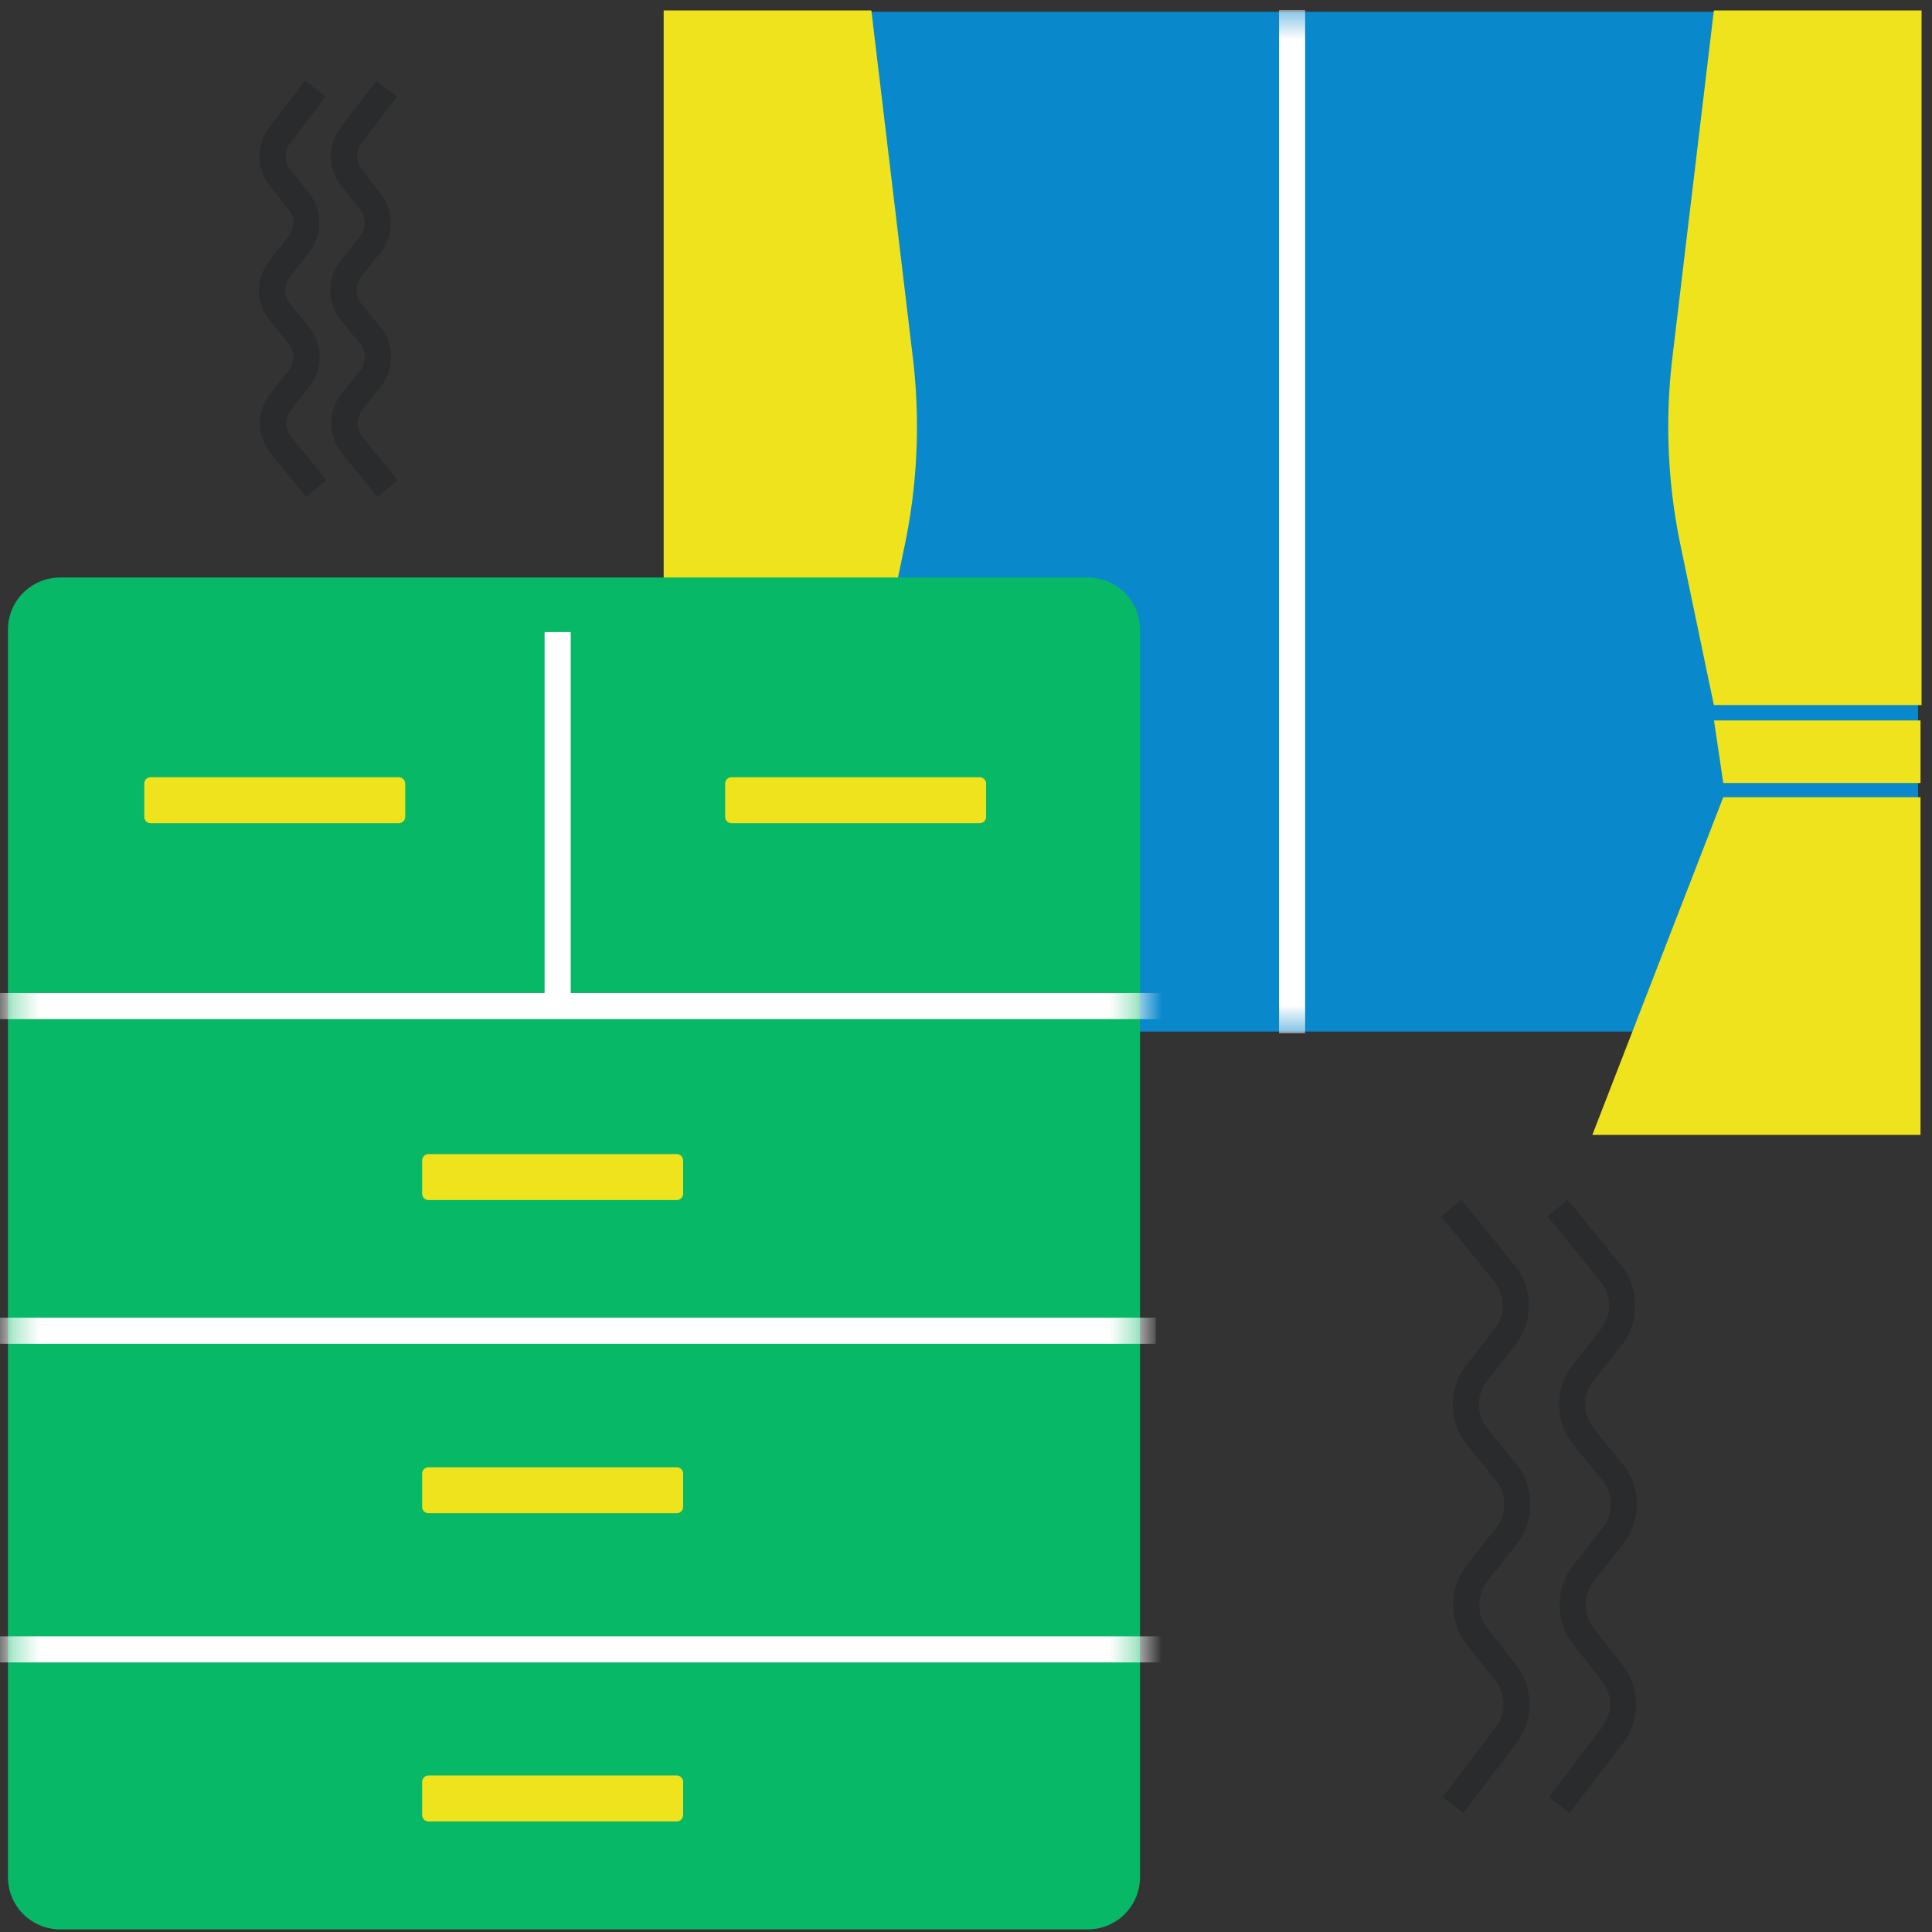
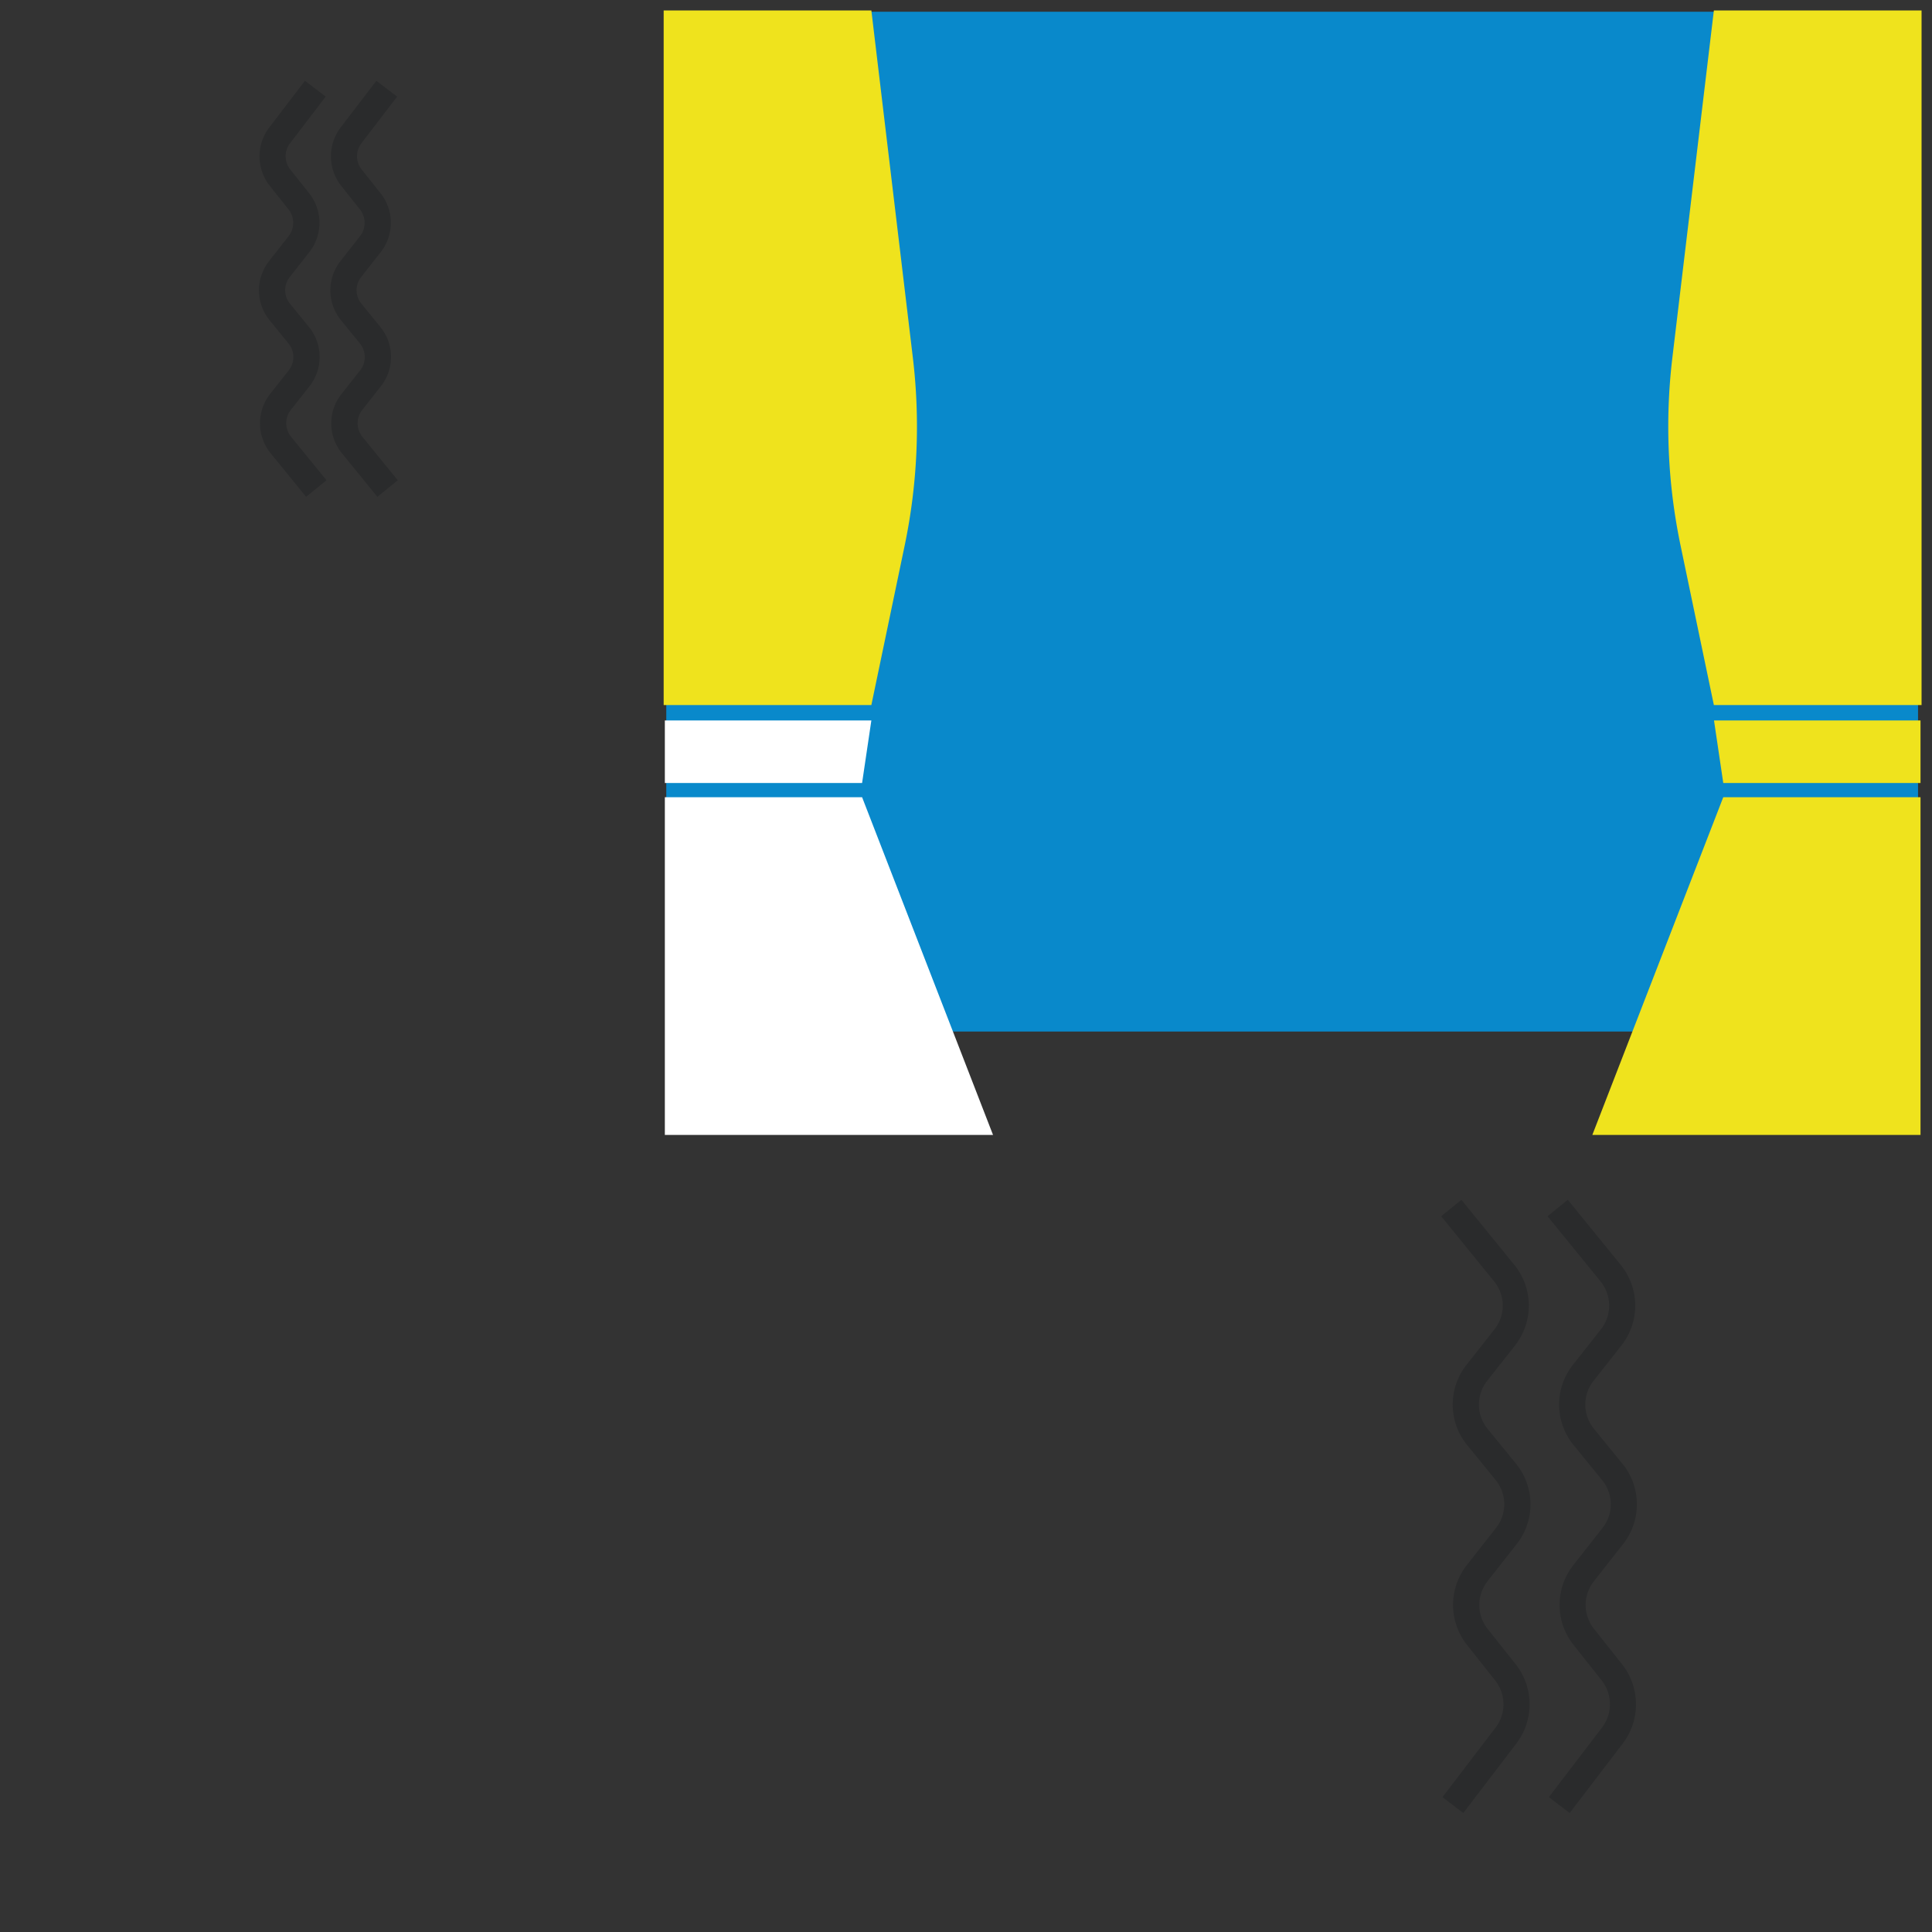
<svg xmlns="http://www.w3.org/2000/svg" width="74" height="74" viewBox="0 0 74 74" fill="none">
  <rect x="0" y="0" width="74" height="74" fill="#333333" stroke="none" />
  <path d="M73.465.45H25.52v39.06h47.945V.45z" fill="#0989CB" />
  <mask id="a" style="mask-type:luminance" maskUnits="userSpaceOnUse" x="25" y="0" width="49" height="40">
-     <path d="M73.565.45H25.62v39.06h47.945V.45z" fill="#fff" />
+     <path d="M73.565.45H25.62v39.06V.45z" fill="#fff" />
  </mask>
  <g mask="url(#a)">
-     <path d="M49.99.385h-1V39.58h1V.385z" fill="#fff" />
-   </g>
+     </g>
  <path d="M73.6 27.005h-7.955l-1.28-6.13a22.276 22.276 0 01-.31-7.17L65.645.4H73.6v26.605zm-7.595 3.53L60.99 43.47h12.57V30.535h-7.555zm7.555-.545h-7.555l-.355-2.395h7.91v2.395zm-48.14-2.985h7.955l1.28-6.13c.49-2.355.595-4.78.31-7.17L33.375.4H25.42v26.605z" fill="#EFE31D" />
  <path d="M33.02 30.535l5.015 12.935h-12.57V30.535h7.555zm-7.555-.545h7.555l.355-2.395h-7.91v2.395z" fill="#fff" />
-   <path d="M41.665 22.12H2.305a2 2 0 00-2 2V71.9a2 2 0 002 2h39.36a2 2 0 002-2V24.12a2 2 0 00-2-2z" fill="#07B866" />
  <mask id="b" style="mask-type:luminance" maskUnits="userSpaceOnUse" x="0" y="22" width="44" height="52">
-     <path d="M41.665 22.12H2.305a2 2 0 00-2 2V71.9a2 2 0 002 2h39.36a2 2 0 002-2V24.12a2 2 0 00-2-2z" fill="#fff" />
-   </mask>
+     </mask>
  <g mask="url(#b)" fill="#fff">
    <path d="M21.86 24.21h-1v14.235h1V24.21z" />
-     <path d="M44.53 38.035H-1.815v1H44.53v-1zm-.26 12.435H-2.075v1H44.27v-1zm.26 12.205H-1.815v1H44.53v-1z" />
  </g>
-   <path d="M15.275 29.77H5.77a.245.245 0 00-.245.245v1.27c0 .135.11.245.245.245h9.505c.135 0 .245-.11.245-.245v-1.27a.245.245 0 00-.245-.245zm22.25 0H28.02a.245.245 0 00-.245.245v1.27c0 .135.11.245.245.245h9.505c.135 0 .245-.11.245-.245v-1.27a.245.245 0 00-.245-.245zM25.92 44.205h-9.505a.245.245 0 00-.245.245v1.27c0 .135.11.245.245.245h9.505c.135 0 .245-.11.245-.245v-1.27a.245.245 0 00-.245-.245zm0 11.995h-9.505a.245.245 0 00-.245.245v1.27c0 .135.11.245.245.245h9.505c.135 0 .245-.11.245-.245v-1.27a.245.245 0 00-.245-.245zm0 11.805h-9.505a.245.245 0 00-.245.245v1.27c0 .135.11.245.245.245h9.505c.135 0 .245-.11.245-.245v-1.27a.245.245 0 00-.245-.245z" fill="#EFE31D" />
  <path d="M56.045 69.44l-.795-.605 2.035-2.665c.41-.535.4-1.28-.02-1.81l-1.07-1.35c-.715-.9-.72-2.16-.01-3.065l1.115-1.42c.43-.545.42-1.305-.015-1.84l-1.08-1.325a2.454 2.454 0 01-.025-3.095l1.06-1.345a1.467 1.467 0 00-.015-1.845l-2.025-2.49.775-.63L58 48.445c.735.905.745 2.175.025 3.095l-1.06 1.345a1.467 1.467 0 00.015 1.845l1.08 1.325a2.46 2.46 0 01.03 3.09l-1.115 1.42c-.42.54-.42 1.29.005 1.825l1.07 1.35c.705.89.715 2.135.03 3.04l-2.035 2.665v-.005zm4.075 0l-.795-.605 2.035-2.665c.41-.535.405-1.28-.015-1.81l-1.07-1.35c-.715-.9-.72-2.16-.01-3.065l1.115-1.42a1.46 1.46 0 00-.02-1.84l-1.08-1.325a2.454 2.454 0 01-.025-3.095l1.06-1.345a1.467 1.467 0 00-.015-1.845l-2.025-2.49.775-.63 2.025 2.49c.735.905.745 2.175.025 3.095l-1.06 1.345a1.467 1.467 0 00.015 1.845l1.08 1.325a2.46 2.46 0 01.03 3.09l-1.115 1.42c-.425.54-.42 1.29.005 1.825l1.07 1.35c.705.89.715 2.14.03 3.04l-2.035 2.665v-.005zM14.455 19.03L13.1 17.365a1.807 1.807 0 01-.015-2.28l.71-.9a.82.82 0 00-.01-1.03l-.72-.885c-.54-.665-.55-1.6-.02-2.275l.745-.95a.826.826 0 000-1.02l-.72-.905a1.824 1.824 0 01-.02-2.24l1.365-1.785.795.605-1.365 1.785c-.23.3-.225.715.01 1.01l.72.905c.525.665.53 1.59.005 2.26l-.745.95a.813.813 0 00.01 1.025l.72.885c.545.665.55 1.605.02 2.28l-.71.9a.827.827 0 00.005 1.03l1.355 1.665-.775.63-.005.005zm-2.73 0l-1.355-1.665a1.82 1.82 0 01-.02-2.28l.71-.9a.82.82 0 00-.01-1.03l-.72-.885c-.54-.665-.55-1.6-.02-2.275l.745-.95a.826.826 0 000-1.02l-.72-.905a1.824 1.824 0 01-.02-2.24l1.365-1.785.795.605-1.365 1.785c-.23.3-.225.715.01 1.01l.72.905c.525.665.53 1.59.005 2.26l-.745.95a.813.813 0 00.01 1.025l.72.885c.545.665.55 1.605.02 2.28l-.71.9a.82.82 0 00.01 1.03l1.355 1.665-.775.63-.005.005z" fill="#2A2B2C" />
</svg>